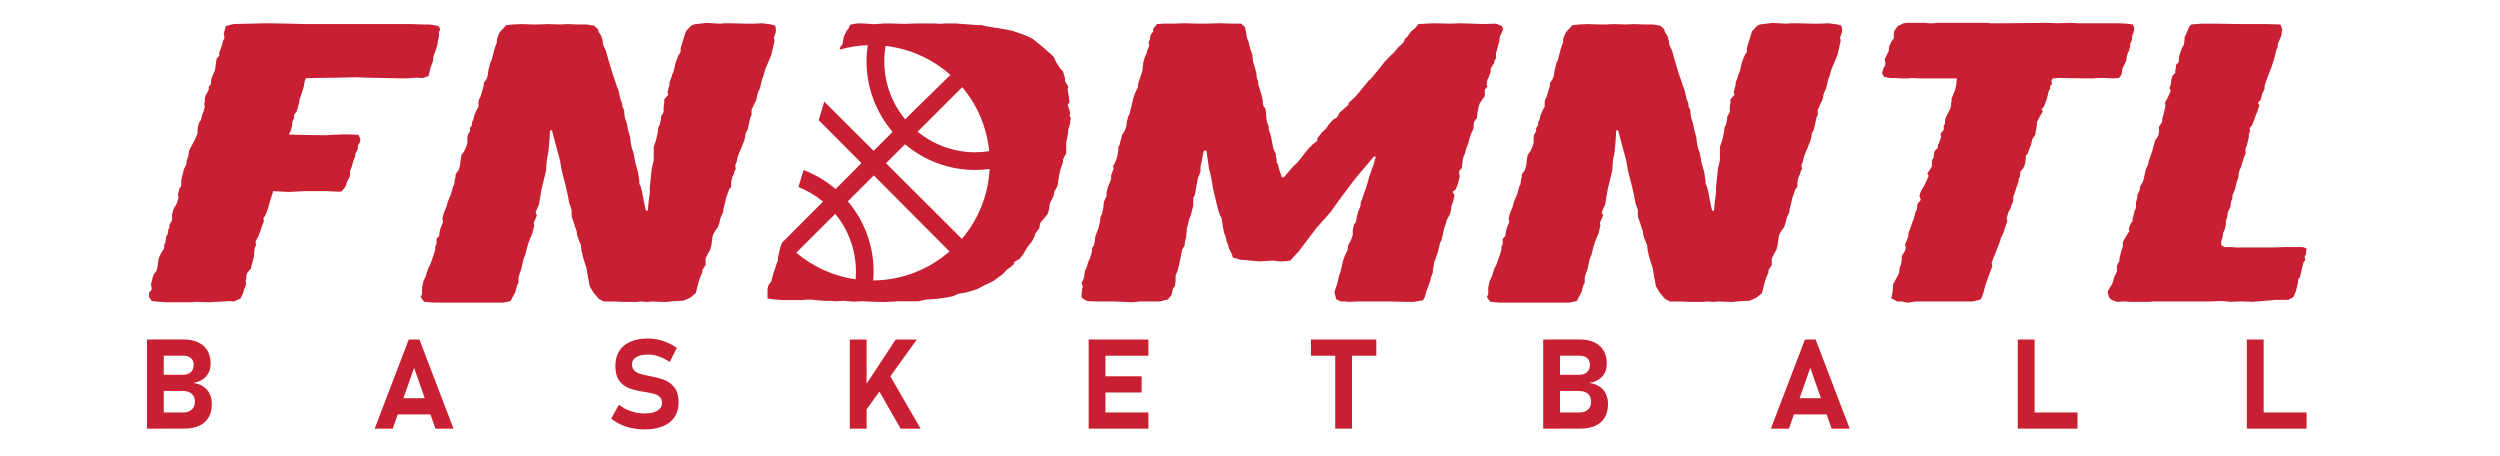
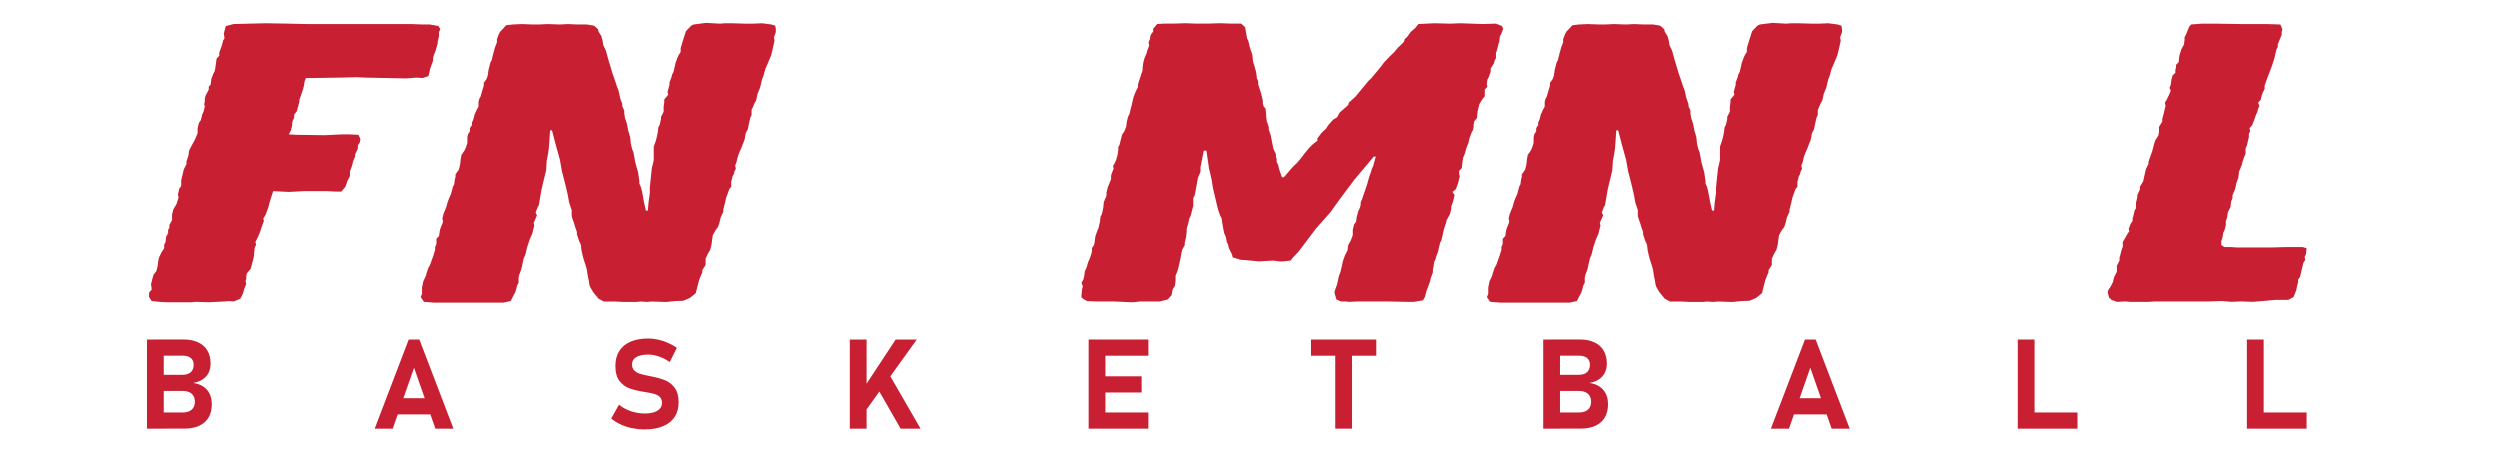
<svg xmlns="http://www.w3.org/2000/svg" id="Layer_1" data-name="Layer 1" viewBox="0 0 1298.33 236.66">
  <defs>
    <style>
      .cls-1 {
        fill: #c82032;
        stroke-width: 0px;
      }
    </style>
  </defs>
  <g>
    <path class="cls-1" d="M76.33,176.32h8.72v46.29h-8.72s0-46.29,0-46.29ZM80.16,214.2h14.77c1.99,0,3.54-.48,4.63-1.45,1.09-.97,1.64-2.32,1.64-4.06v-.1c0-1.17-.25-2.16-.73-3-.49-.83-1.2-1.46-2.15-1.9-.95-.43-2.07-.65-3.39-.65h-14.77v-8.41h14.77c1.8,0,3.2-.46,4.18-1.37.98-.91,1.48-2.2,1.48-3.85,0-1.48-.49-2.64-1.48-3.47s-2.38-1.24-4.18-1.24h-14.77v-8.41h15.06c3,0,5.55.49,7.67,1.48s3.73,2.42,4.84,4.3c1.11,1.88,1.65,4.14,1.65,6.76,0,1.8-.36,3.4-1.06,4.79-.71,1.39-1.75,2.53-3.1,3.43-1.36.89-3,1.49-4.9,1.82,2.04.27,3.79.9,5.24,1.86,1.46.97,2.56,2.22,3.31,3.77s1.13,3.35,1.13,5.38v.1c0,2.65-.55,4.93-1.67,6.82s-2.74,3.33-4.87,4.31c-2.13.98-4.69,1.48-7.69,1.48h-15.61v-8.41.02Z" />
    <path class="cls-1" d="M212.28,176.32h5.54l17.7,46.29h-9.39l-11.08-31.61-11.08,31.61h-9.39l17.7-46.29h0ZM203.08,206.79h24.35v8.41h-24.35v-8.41Z" />
    <path class="cls-1" d="M328.34,222.41c-2.11-.45-4.09-1.1-5.96-1.96-1.85-.86-3.52-1.9-4.98-3.1l4.04-7.2c1.78,1.47,3.84,2.59,6.18,3.39,2.34.79,4.74,1.19,7.2,1.19,2.85,0,5.05-.48,6.62-1.45,1.57-.97,2.35-2.33,2.35-4.09v-.04c0-1.23-.35-2.21-1.05-2.93-.7-.72-1.62-1.25-2.74-1.59s-2.57-.65-4.33-.92c-.06-.02-.12-.04-.18-.04s-.11,0-.18-.04l-.7-.1c-3.1-.49-5.67-1.1-7.7-1.83-2.04-.73-3.77-2.01-5.19-3.85-1.42-1.84-2.13-4.45-2.13-7.82v-.04c0-3,.67-5.55,2-7.67,1.34-2.12,3.28-3.74,5.82-4.86s5.62-1.67,9.23-1.67c1.65,0,3.35.19,5.08.57s3.42.93,5.08,1.65c1.65.72,3.22,1.59,4.71,2.61l-3.69,7.39c-1.78-1.23-3.65-2.19-5.59-2.86-1.94-.68-3.8-1.02-5.59-1.02-2.67,0-4.74.44-6.21,1.32s-2.2,2.12-2.2,3.71v.04c0,1.34.38,2.39,1.14,3.17.76.77,1.71,1.34,2.84,1.7s2.71.75,4.74,1.14c.09.02.17.04.25.04.09,0,.17.03.25.05.12.02.25.05.37.08.11.04.24.06.37.08,2.93.57,5.38,1.27,7.34,2.08s3.6,2.13,4.92,3.94c1.32,1.82,1.98,4.3,1.98,7.43v.06c0,2.95-.69,5.47-2.07,7.57s-3.39,3.71-6.04,4.81c-2.64,1.11-5.82,1.65-9.53,1.65-2.21,0-4.37-.22-6.47-.67l.02.03Z" />
    <path class="cls-1" d="M441.34,176.32h8.72v46.29h-8.72v-46.29ZM446.59,204.53l18.56-28.21h10.98l-28.43,39.54-1.12-11.33h0ZM454.3,199.18l7.51-4.74,16.27,28.17h-10.35l-13.43-23.43h0Z" />
    <path class="cls-1" d="M565.38,176.32h8.72v46.29h-8.72v-46.29ZM568.54,176.32h27.86v8.41h-27.86v-8.41ZM568.54,195.42h24.35v8.41h-24.35v-8.41h0ZM568.54,214.2h27.86v8.41h-27.86v-8.41h0Z" />
    <path class="cls-1" d="M680.82,176.32h33.94v8.41h-33.94v-8.41ZM693.43,180.1h8.72v42.5h-8.72v-42.5Z" />
    <path class="cls-1" d="M801.43,176.32h8.72v46.29h-8.72v-46.29ZM805.25,214.2h14.77c1.99,0,3.54-.48,4.63-1.45,1.09-.97,1.64-2.32,1.64-4.06v-.1c0-1.17-.25-2.16-.73-3-.49-.83-1.2-1.46-2.15-1.9-.94-.43-2.07-.65-3.39-.65h-14.77v-8.41h14.77c1.8,0,3.2-.46,4.19-1.37.98-.91,1.48-2.2,1.48-3.85,0-1.48-.49-2.64-1.48-3.47s-2.38-1.24-4.19-1.24h-14.77v-8.41h15.06c3,0,5.55.49,7.67,1.48s3.73,2.42,4.84,4.3c1.11,1.88,1.65,4.14,1.65,6.76,0,1.8-.35,3.4-1.06,4.79s-1.75,2.53-3.1,3.43c-1.36.89-3,1.49-4.9,1.82,2.04.27,3.79.9,5.24,1.86,1.45.97,2.56,2.22,3.31,3.77.76,1.55,1.13,3.35,1.13,5.38v.1c0,2.65-.55,4.93-1.67,6.82s-2.74,3.33-4.87,4.31c-2.13.98-4.7,1.48-7.69,1.48h-15.6v-8.41.02Z" />
    <path class="cls-1" d="M937.37,176.32h5.54l17.7,46.29h-9.39l-11.08-31.61-11.08,31.61h-9.39l17.7-46.29h0ZM928.17,206.79h24.35v8.41h-24.35v-8.41Z" />
    <path class="cls-1" d="M1047.91,176.32h8.72v46.29h-8.72v-46.29ZM1051.79,214.2h27.13v8.41h-27.13v-8.41Z" />
    <path class="cls-1" d="M1166.86,176.32h8.72v46.29h-8.72v-46.29ZM1170.74,214.2h27.13v8.41h-27.13v-8.41Z" />
  </g>
  <path class="cls-1" d="M82.88,156.75l-4.09-.41-1.37-2.06v-2.27l1.37-1.65-.35-2.88.35-1.24.33-1.44.68-2.27,1.37-1.65.33-1.24.35-1.44.35-2.68.33-1.65,1.37-2.88,1.36-2.06v-1.85l.69-1.24.33-2.88,1.02-1.85v-1.65l.68-1.24v-1.44l1.37-2.48v-2.88l.68-2.68,1.7-2.89,1.02-3.3-.35-1.44.69-3.09,1.02-1.44v-2.88l1.36-5.78,1.37-2.68v-1.44l1.01-2.89.35-2.68,1.37-2.68,1.36-2.48.68-1.44,1.02-2.47v-2.47l.68-2.89,1.02-1.44.69-2.89.68-1.44.68-2.68-.33-1.24.33-1.44v-1.44l.35-1.44,1.7-3.3v-1.44l1.02-1.24.33-2.88,1.02-2.68.69-1.24.33-1.65.35-2.68.33-2.27,1.37-1.44v-1.65l1.36-3.71.69-2.68.68-1.03-.35-2.47.35-1.44.68-2.47,4.1-1.03,16.7-.41,12.28.21,8.86.21h54.46l5.46.21h4.1l4.43.82,1.02,1.65-.69,1.44v2.27l-.68,2.68v1.03l-1.02,3.51-1.02,2.68-.33,1.24v1.44l-1.37,3.71-1.02,4.33-3.06,1.03-3.07-.21-5.46.41-21.05-.41-4.78-.21-8.86.21-13.97.21h-3.42l-.68,1.65-.35,2.27-.33,1.44-1.02,3.09-1.02,2.89v1.03l-1.36,4.95-1.37,1.65v1.65l-.68,1.44-.35,1.24v1.44l-.68,2.47-1.02,2.06,3.75.21,15,.21,4.1-.21,4.78-.21h3.75l4.76.21,1.02,2.27-.33,1.65-1.02,1.65v1.65l-1.37,2.88v1.03l-1.02,2.47-.33,1.24-.35,1.44-1.02,2.68v2.47l-1.36,2.68-1.02,2.89-2.05,2.47h-3.41l-3.75-.21h-12.28l-7.84.41-8.18-.41-1.02,3.3-.68,2.06-.68,2.68-1.02,2.89-.35,1.03-1.36,2.27.33,1.24-1.02,2.68-1.01,3.09-1.02,2.47-1.37,2.68.35,1.44-.68,1.44-.35,2.88v1.24l-.68,2.88-.69,2.47-.33,1.44-2.05,2.47-.33,1.44v1.24l-.35,1.44.35,1.44-1.02,2.47-.69,2.47-1.36,2.68-3.41,1.44-2.39-.21-2.38.21-8.18.41-6.83-.21-2.04.21h-13.31l-3.41-.21h0Z" />
  <path class="cls-1" d="M220.22,156.77l-1.72-2.47.69-1.65v-3.3l.68-3.3,1.36-2.88.35-1.44,1.02-2.89.68-1.03,1.02-2.88.68-1.86,1.02-3.3v-1.44l.68-1.65v-2.68l1.37-1.44.33-2.47.35-1.44,1.02-2.47.35-1.24-.35-1.44.68-2.68,1.37-3.3.68-2.47.68-1.85,1.02-2.27.68-2.47.35-1.44.68-1.24.35-2.68.35-1.24v-1.24l1.7-2.47.33-1.24.35-1.44.33-2.89.35-2.06,1.7-2.48.69-1.65.68-2.06v-2.89l.33-1.65,1.02-1.65v-1.65l1.02-1.44v-1.44l.68-1.44.69-2.68,1.02-2.27,1.01-1.85v-2.47l.35-1.44.68-1.24,1.7-5.77v-1.44l1.37-1.85.68-1.85.35-2.68.33-1.44.35-1.24.35-1.44.68-1.24.33-1.44.69-2.68.68-2.47,1.02-2.68v-1.65l1.02-2.68.68-1.24,1.02-1.03,2.05-2.27,3.41-.41,4.78-.21,5.79.21h3.07l4.43-.21,6.48.21,4.09-.21,5.12.21h4.76l3.75.62,2.05,1.85.35,1.44,1.36,2.06.69,2.48.33,2.27,1.37,2.89,1.36,4.95,1.02,3.3,1.02,3.5,1.02,2.89,1.36,4.12.68,1.65.35,1.44.68,3.09,1.02,2.68v1.24l1.02,2.27v1.44l.35,2.27,1.02,3.09.68,3.5,1.02,3.5.33,3.3.69,2.89.68,1.65,1.02,5.56,1.36,4.74.68,4.54v1.44l.69,1.44.68,2.47,1.02,5.57,1.02,4.53h1.02l.33-4.12.68-4.95v-2.89l1.02-9.9,1.02-4.33v-7.01l1.02-2.88.35-1.24.33-1.44.35-1.65.35-2.89.68-1.24.68-2.88v-1.24l1.37-2.68v-2.47l.33-2.47v-1.44l2.05-2.47-.35-1.44,1.02-3.71v-1.24l1.02-2.68.35-1.44.68-1.24.68-2.88.35-1.65,1.02-2.89.68-1.44,1.02-1.65v-1.85l.33-1.24,1.02-3.3,1.37-4.33,2.73-2.89,1.36-.62,6.48-.82,7.16.41,2.39-.21h3.41l7.84.21h3.42l4.76-.21,4.78.62,2.05.62.33,1.65v1.65l-1.01,2.89.33,1.65-1.02,4.53-.68,2.88-2.05,4.95-1.02,2.27-1.01,3.71-.69,1.65-1.01,4.33-1.37,3.3-.68,3.3-1.02,1.85-.68,1.65-.69,1.44v2.68l-.68,1.44-1.36,6.19-1.02,1.85-.35,2.27-.35,1.44-.68,1.65-1.02,2.68-.68,1.44-1.02,2.68-.68,2.89-.68,1.65.33,1.85-.68,1.24-.35,1.44-.68,1.24-.33,1.44-.35,1.24v2.68l-1.02,1.24-1.02,2.88-.68,1.86-.35,1.85-.33,1.24-.35,1.44-.35,1.24v1.24l-1.36,2.89-.68,2.88-.68,2.06-1.37,1.85-1.37,2.47-.33,2.27-.35,2.68-.68,2.68-1.02,1.65-1.36,2.89v3.3l-1.72,2.68v1.24l-.68,1.44-1.02,2.68-1.7,6.6-3.06,2.48-3.42,1.44-4.76.21-3.75.41h-1.37l-6.48-.21-2.38.21-3.41-.21-2.05.21h-6.81l-4.44-.21h-5.79l-2.73-1.44-2.73-3.3-1.7-2.89-.35-1.03-.35-2.47-.33-1.24-.69-4.33-.33-1.24-1.37-4.33-.33-1.24-.68-2.88-.35-3.09-1.02-2.27-1.02-3.09v-1.24l-1.02-2.89-.33-1.24-1.02-2.88-.35-1.24v-3.09l-1.36-4.12-.69-3.92-1.36-5.77-1.7-6.6-1.02-5.78-2.05-7.42-2.05-7.84h-1.01l-.35,5.77-.35,4.12-.33,2.27-.69,3.5-.33,5.15-2.39,9.9-1.36,8.04-.68,1.24-1.02,2.68.68,1.44-1.02,2.47-.68,1.44.33,1.44-.33,1.24-.68,2.88-1.37,3.09-1.36,4.12-.69,2.88-.33,1.24-.69,1.44-1.36,5.98-1.02,2.68-.33,1.44v2.68l-.69,1.24-1.02,3.71-1.36,2.47-1.02,2.06-3.75.82h-36.14l-5.11-.41.02.02Z" />
  <path class="cls-1" d="M578.74,156.57h-9.21l-4.78-.21-1.36-.62-1.72-1.24v-1.44l.35-3.09.35-1.24-.69-1.85,1.02-1.85.35-1.44.35-2.68,1.01-2.27.69-2.47.68-1.44,1.02-2.89.33-1.65v-1.44l1.02-1.44.35-1.65.35-2.88,1.01-2.88.69-1.65.33-1.65.35-1.24.33-2.89.69-1.24.68-3.09.35-3.3,1.36-3.09v-1.65l.68-2.89,1.7-4.12v-1.85l.35-1.24,1.02-2.47-.35-1.24,1.02-1.86.69-1.65.68-2.47.33-2.48v-1.44l.69-1.24.33-1.44.68-2.68.35-1.24,1.02-1.44,1.02-2.47.35-2.68.68-2.68.68-1.24.68-2.89.35-1.24.68-2.88.35-1.65,1.02-2.68.68-1.44.68-1.24v-1.44l.35-1.24,2.04-6.19v-1.24l.35-2.68.68-2.48,1.02-2.27.35-1.44,1.02-2.68-.35-1.65.68-1.44.35-2.27,1.36-1.85v-1.44l2.05-2.47,3.41-.21h4.78l6.48-.21,5.8.21h5.79l6.15-.21,6.81.21h4.43l2.05,1.85,1.02,5.77.68,1.44.68,2.89.35,1.24,1.02,2.88.35,3.51,1.01,3.3.69,2.68.33,2.89.68,1.44v1.65l1.37,4.33.35,1.24.68,2.89v1.44l.35,1.44,1.01,1.24.35,2.68v1.24l.35,2.68,1.01,2.89v1.44l1.02,2.88,1.37,7.01,1.36,2.88v1.24l.35,1.44v1.44l.68,1.24.68,2.68,1.37,3.92h1.02l4.43-5.15,1.02-1.03,1.36-1.24,2.73-3.3,1.02-1.44,2.39-2.88,2.04-2.06,2.39-1.85v-1.24l2.38-3.09,2.05-1.86,1.36-2.06,2.39-2.68,2.05-1.24,1.36-2.47,3.07-2.68,1.36-1.24.35-1.24,3.41-3.09,6.83-8.25,1.36-1.24,4.78-5.78,2.04-2.68,2.74-2.88,2.38-2.27,2.05-2.47,1.36-1.24,1.02-1.03.68-.82.35-1.24,1.36-1.24,1.72-2.47,2.38-2.06,1.7-2.06,8.18-.41,8.18.21,5.46-.21,11.59.41,6.83-.21,3.06,1.24.69,1.44-1.02,2.68-.69,1.24-.33,2.88-.35.83-.33,1.44-.35,1.24-.35,1.44-.33.62v2.89l-.68,1.24-.35,1.44-1.7,2.68v1.65l-1.02,2.89-.68,1.24-.35,2.47.35,1.24-1.37,1.44v3.51l-1.02,1.24-1.7,2.68-.35,1.24-.68,2.88-.33,3.3-1.37,1.65-.33,1.86v1.24l-.35,1.44-.68,1.24-1.02,2.68-.69,2.88-1.01,2.47-.35,1.24-.35,1.44-1.01,2.48-.35,2.27-.35,3.09-1.36,1.44v1.44l.33,1.44-.33,1.24-.35,1.44-.35,1.24-1.01,2.68-1.7,1.44,1.01,1.65-.68,3.09-1.02,2.88v1.24l-.68,2.68-1.7,3.09-.35,1.44-1.02,3.09-.33,1.44-.35,1.65-.68,2.89-.68,1.24-.69,2.88-.33,1.65-1.02,2.68-.35,1.44-.68,1.24-.35,2.68-.33,1.44v1.44l-1.02,2.68-.35,1.65-1.02,2.88-1.02,2.68-.68,2.68-1.02,1.85-4.76.82h-3.75l-10.23-.21h-15l-4.78.21-1.7-.21h-2.39l-2.38-1.03-.68-2.27-.35-1.44.35-1.24,1.02-2.89.33-1.44.68-3.09.69-1.65.68-2.89.68-3.09,1.02-2.88,1.37-2.68.33-2.68,1.37-2.47,1.01-2.68v-2.88l.69-2.68,1.02-1.44.33-2.47.35-1.24.35-1.44,1.01-2.27.35-1.44v-1.24l.68-1.44,2.73-8.04,1.02-3.71,1.02-2.89.35-1.24.68-1.44,1.36-4.95h-1.02l-10.22,12.17-7.85,10.51-4.43,6.19-7.49,8.45-9.21,12.17-2.39,2.47-1.7,2.06-3.75.41h-2.05l-3.06-.41-7.5.41-6.48-.62-3.06-.21-4.1-1.24-.33-1.44-1.72-3.5-.33-1.65-.69-1.44-.33-1.65-.35-1.44-.68-1.44-.68-3.5-.68-4.33-.69-1.24-1.02-2.89-.68-2.68-2.05-8.66-.68-4.33-.68-3.09-.35-1.44-.33-1.24-1.37-9.48h-1.36l-1.7,8.45v2.47l-1.37,3.3-1.37,7.63-.33,1.44-.68,1.24v3.92l-.35,1.44-.68,2.68-.35,1.24-.68,1.44-.68,2.88-.69,2.47v1.44l-.33,2.89-.69,2.88v1.24l-1.36,2.48-.35,1.65-.33,1.85-.68,3.3-.69,2.88-.33,1.24-1.02,2.47v2.68l-.35,2.68-1.02,1.44-.33,1.24-.35,2.06-2.05,2.27-4.09,1.03h-10.23l-1.7.21-2.39.21-9.19-.41h-.07Z" />
  <path class="cls-1" d="M773.93,156.77l-1.72-2.47.69-1.65v-3.3l.68-3.3,1.36-2.88.35-1.44,1.02-2.89.68-1.03,1.02-2.88.68-1.86,1.02-3.3v-1.44l.68-1.65v-2.68l1.37-1.44.33-2.47.35-1.44,1.02-2.47.35-1.24-.35-1.44.68-2.68,1.37-3.3.68-2.47.68-1.85,1.02-2.27.68-2.47.35-1.44.68-1.24.35-2.68.35-1.24v-1.24l1.7-2.47.33-1.24.35-1.44.33-2.89.35-2.06,1.7-2.48.69-1.65.68-2.06v-2.89l.33-1.65,1.02-1.65v-1.65l1.02-1.44v-1.44l.68-1.44.69-2.68,1.02-2.27,1.01-1.85v-2.47l.35-1.44.68-1.24,1.7-5.77v-1.44l1.37-1.85.68-1.85.35-2.68.33-1.44.35-1.24.35-1.44.68-1.24.33-1.44.69-2.68.68-2.47,1.02-2.68v-1.65l1.02-2.68.68-1.24,1.02-1.03,2.05-2.27,3.41-.41,4.78-.21,5.79.21h3.07l4.43-.21,6.48.21,4.09-.21,5.12.21h4.76l3.75.62,2.05,1.85.35,1.44,1.36,2.06.69,2.48.33,2.27,1.37,2.89,1.36,4.95,1.02,3.3,1.02,3.5,1.02,2.89,1.36,4.12.68,1.65.35,1.44.68,3.09,1.02,2.68v1.24l1.02,2.27v1.44l.35,2.27,1.02,3.09.68,3.5,1.02,3.5.33,3.3.69,2.89.68,1.65,1.02,5.56,1.36,4.74.68,4.54v1.44l.69,1.44.68,2.47,1.02,5.57,1.02,4.53h1.02l.33-4.12.68-4.95v-2.89l1.02-9.9,1.02-4.33v-7.01l1.02-2.88.35-1.24.33-1.44.35-1.65.35-2.89.68-1.24.68-2.88v-1.24l1.37-2.68v-2.47l.33-2.47v-1.44l2.05-2.47-.35-1.44,1.02-3.71v-1.24l1.02-2.68.35-1.44.68-1.24.68-2.88.35-1.65,1.02-2.89.68-1.44,1.02-1.65v-1.85l.33-1.24,1.02-3.3,1.37-4.33,2.73-2.89,1.36-.62,6.48-.82,7.16.41,2.39-.21h3.41l7.84.21h3.42l4.76-.21,4.78.62,2.05.62.33,1.65v1.65l-1.01,2.89.33,1.65-1.02,4.53-.68,2.88-2.05,4.95-1.02,2.27-1.01,3.71-.69,1.65-1.01,4.33-1.37,3.3-.68,3.3-1.02,1.85-.68,1.65-.69,1.44v2.68l-.68,1.44-1.36,6.19-1.02,1.85-.35,2.27-.35,1.44-.68,1.65-1.02,2.68-.68,1.44-1.02,2.68-.68,2.89-.68,1.65.33,1.85-.68,1.24-.35,1.44-.68,1.24-.33,1.44-.35,1.24v2.68l-1.02,1.24-1.02,2.88-.68,1.86-.35,1.85-.33,1.24-.35,1.44-.35,1.24v1.24l-1.36,2.89-.68,2.88-.68,2.06-1.37,1.85-1.37,2.47-.33,2.27-.35,2.68-.68,2.68-1.02,1.65-1.36,2.89v3.3l-1.72,2.68v1.24l-.68,1.44-1.02,2.68-1.7,6.6-3.06,2.48-3.42,1.44-4.76.21-3.75.41h-1.37l-6.48-.21-2.38.21-3.41-.21-2.05.21h-6.81l-4.44-.21h-5.79l-2.73-1.44-2.73-3.3-1.7-2.89-.35-1.03-.35-2.47-.33-1.24-.69-4.33-.33-1.24-1.37-4.33-.33-1.24-.68-2.88-.35-3.09-1.02-2.27-1.02-3.09v-1.24l-1.02-2.89-.33-1.24-1.02-2.88-.35-1.24v-3.09l-1.36-4.12-.69-3.92-1.36-5.77-1.7-6.6-1.02-5.78-2.05-7.42-2.05-7.84h-1.01l-.35,5.77-.35,4.12-.33,2.27-.69,3.5-.33,5.15-2.39,9.9-1.36,8.04-.68,1.24-1.02,2.68.68,1.44-1.02,2.47-.68,1.44.33,1.44-.33,1.24-.68,2.88-1.37,3.09-1.36,4.12-.69,2.88-.33,1.24-.69,1.44-1.36,5.98-1.02,2.68-.33,1.44v2.68l-.69,1.24-1.02,3.71-1.36,2.47-1.02,2.06-3.75.82h-36.14l-5.11-.41.02.02Z" />
-   <path class="cls-1" d="M987.63,156.56h-2.39l-3.06-1.65.68-3.09.35-4.33,2.38-4.33.68-1.44.35-3.09.68-1.24.35-2.89v-1.44l1.7-2.89.35-1.44-.35-1.65,1.7-4.33v-1.65l1.02-2.47,1.02-3.09.68-1.44.35-1.44.68-2.68.68-1.24.35-2.89,1.7-2.06-.68-2.06.33-1.44.69-1.44,1.7-2.89,1.36-3.09.68-1.44-.68-1.44,1.7-2.47.69-1.24v-2.89l1.02-2.06v-1.86l.68-1.44,1.36-1.24v-1.44l.68-1.24,1.02-3.09-.33-1.44,1.7-2.27v-2.06l.68-1.03v-1.65l.35-1.44.68-1.44,1.7-3.3.35-1.24v-1.24l.33-1.44v-1.24l1.02-2.68.69-1.44.68-3.09.33-3.3h-18.4l-4.78-.21-2.39.21h-3.06l-3.41-.21h-2.73l-3.07-.62-1.02-1.85.68-2.47,1.02-1.65v-1.65l-.33-1.44,1.36-2.89.68-1.24.35-2.88,1.37-2.68,1.01-1.24v-2.88l.35-1.24,1.7-2.27,3.07-1.44,2.38-.21h8.86l1.7.21h2.39l2.38-.21h25.24l2.38.21h7.5l21.82-.21,5.11.21,7.16-.21,3.07.21h21.13l4.78.21,3.07.41.68,1.65v1.24l-.33,1.44-.69,1.65v1.44l-.33,1.24-.69,1.44v1.24l-.68,2.47-.68,1.44-.35,1.24-.33,2.47-1.37,2.68-.68,1.44-.35,2.88-1.36,1.85-3.41.21-3.07-.21h-4.1l-3.06.21h-3.42l-14.32-.21-3.06.21-.69,1.44.35,1.24-1.02,1.44v1.24l-.68,1.24-.68,2.68-.35,1.44-1.37,3.71-1.36,1.65.68,1.03-1.7,2.89-1.36,2.68v1.24l-.35,2.48-.35,1.24v1.44l-1.7,2.47-.68,3.09-.68,1.44-1.02,2.89-1.02,1.24v1.44l-.35,2.68-1.02,2.47-1.36,1.44-.35,2.89-.68,1.24v1.24l-1.02,2.89-1.02,3.09-.68,1.85v2.06l-.35,1.24-.68,1.24-.33,1.44-1.37,2.47-.33,1.44-.35,1.24.35,1.44-1.02,2.89-1.02,3.3-1.37,2.68-.33,1.44-1.02,2.68-1.7,4.33-.69,1.65-1.02,2.89.35,1.65-1.7,4.53-2.05,5.77-.68,2.89-1.02,2.88-.68,1.24-4.1,1.03h-29.66l-4.1.62-3.06-.62h0Z" />
  <path class="cls-1" d="M1096.65,155.75l-1.36-1.24-.35-1.44-.33-1.24.33-1.24,1.37-2.06,1.02-2.06.33-1.44.35-1.24,1.37-2.68v-3.09l1.36-2.68v-1.44l.35-1.24.68-2.68.68-1.85v-2.48l1.7-2.88.69-1.24,1.01-1.44-.33-1.24,1.02-2.68,1.01-1.44v-1.24l.35-1.24.68-2.88.69-1.24v-2.88l.33-1.24.35-1.44v-1.24l1.36-2.88v-1.44l1.7-2.89,1.37-6.18,1.37-2.89v-1.03l2.04-5.77.68-2.68.69-2.47,1.7-2.68.35-1.65v-2.89l1.7-2.68v-1.44l.68-2.47,1.02-4.33-.35-1.65,1.02-1.65,1.37-2.89.68-1.65-.68-1.44.68-1.65.33-2.68.69-2.27,1.36-1.24v-1.44l.35-1.44v-1.24l1.36-1.44.35-3.3,1.02-3.3,1.36-2.47.35-2.47v-1.44l.68-1.24,1.7-4.12,1.02-1.24,5.46-.41h8.18l12.61.21h13.31l6.81.21,1.02,2.47-.35,1.44v1.44l-2.04,4.95v1.44l-.69,1.24-1.01,4.33-.69,2.27-.68,2.06-2.73,7.21-1.02,2.89v1.65l-1.36,2.89-.69,2.88-1.36,1.44.68,1.65-.68,1.65-.35,1.44-.68,1.44-1.02,2.89-1.02,2.68-1.36,1.44.33,1.65-.68,1.44v1.65l-1.02,4.33-.68,1.44v2.88l-.68,1.44-1.02,3.09-.35,1.44-1.36,3.3-.35,3.09-1.02,2.89-.33,1.65-.35,1.44-1.36,3.3v1.44l-.69,1.65-.33,2.88-1.37,2.68-.35,2.68-.68,1.85v2.06l-.33,1.44-.35,1.24-.68,1.44-.35,2.27-.68,2.06v2.06l1.7,1.03h3.41l3.07.21h17.72l7.5-.21h8.86l2.05.62-.33,3.09-.69,1.44.35,1.44-1.02,1.65-1.7,7.21-1.02,1.44v1.44l-.35,1.24-.68,3.09-1.36,3.3-2.73,1.44h-6.48l-4.43.41-7.5.62-6.13-.21-5.12.21-4.76-.41-6.83.21h-27.96l-3.41.21h-9.55l-2.38-.21-4.43.21-2.74-1.03.03.03Z" />
-   <path class="cls-1" d="M555.46,60.01l.35-1.44-.35-1.24-1.01-2.89,1.01-1.24-.33-2.68-.68-4.13.33-1.44-1.7-2.89v-1.44l-1.02-3.51-1.36-1.44-2.05-3.09-1.36-2.89-1.72-1.85-1.36-1.03-2.73-2.47-5.11-4.12-2.05-1.03-2.39-1.03-3.41-1.24-1.36-.41-1.7-.62-5.8-1.03-2.05-.41h-.68l-4.78-.82-2.73-.62h-2.38l-5.12-.41-3.06-.21-2.73-.21h-5.46l-2.05.21-3.75-.21h-8.52l-6.83.21-7.5-.21h-2.73l-5.46.41-2.38-.21-4.1-.21h-2.38l-3.41.62-1.02,2.27-.68.62-1.02,2.06-.68,1.44-.35,2.47-.35,1.44-1.02,1.24-.4,1.46c4.67-1.34,9.56-2.14,14.61-2.33-.41,2.74-.62,5.53-.62,8.38,0,13.99,5.1,26.78,13.54,36.64l-9.85,9.88-25.67-25.61-2.86,9.66,22.21,22.3-13.45,13.49c-4.89-4.19-10.51-7.56-16.64-9.89l-2.65,8.82c4.67,1.85,8.97,4.43,12.77,7.59l-21.39,21.44.12.16-.4.48-.68,2.27-.35,1.65-.68,2.88v1.65l-.68,1.65-.69,2.06-1.01,2.88-.35,1.24-.68,2.88-1.7,2.47-.35,1.85v4.74l2.73.41,4.78.41h10.23l2.38-.21h2.73l2.05.21,4.76.41h3.07l2.73.21,4.1-.21,5.11.41,4.43-.21,4.43.21,7.85.21,2.38-.21h1.7l2.38-.21h10.58l3.75-.82,5.46-.41,3.41-.41,4.78-.82,3.41-1.44,3.75-.62,4.43-1.24,2.05-.82,3.06-1.65,4.78-2.27,4.78-3.5,2.38-2.47,1.7-1.24,1.7-1.44.35-1.24,2.73-1.65,1.7-2.06,2.38-4.12,2.39-2.89,1.36-2.88.35-1.24,2.05-2.68.33-2.27.69-1.24,2.38-2.68,1.02-1.44.68-2.47.35-2.68,2.05-4.33.33-2.06,1.02-1.65.68-1.65.68-4.74.69-3.09,1.36-3.92v-1.44l1.7-3.3v-5.77l.35-1.44.68-3.5v-1.44l1.02-3.3v-1.24l.35-1.44-.69-1.44h.03ZM499.73,45.28c7.7,9.17,12.75,20.64,13.99,33.22-2.37.37-4.78.58-7.25.58-11.35,0-21.77-4.01-29.92-10.69,0,0,23.18-23.11,23.18-23.11ZM459.24,31.85c0-2.73.25-5.41.7-8.01,12.83,1.47,24.46,6.91,33.62,15.07l-20.48,20.06-2.99,3c-6.78-8.18-10.85-18.67-10.85-30.12h0ZM413.52,131.24l20.24-20.18c6.71,8.15,10.75,18.59,10.75,29.98,0,1.35-.06,2.69-.17,4.01-11.65-1.64-22.24-6.57-30.81-13.81h-.01ZM453.49,145.65c.12-1.52.21-3.05.21-4.6,0-13.92-5.05-26.65-13.41-36.49l13.49-13.45,39.32,39.48c-10.61,9.26-24.45,14.92-39.6,15.06h-.01ZM499.53,124.05l-39.39-39.29,9.88-9.85c9.83,8.33,22.55,13.37,36.45,13.37,2.54,0,5.03-.19,7.47-.52-.71,13.81-6.03,26.4-14.42,36.3h.01Z" />
</svg>